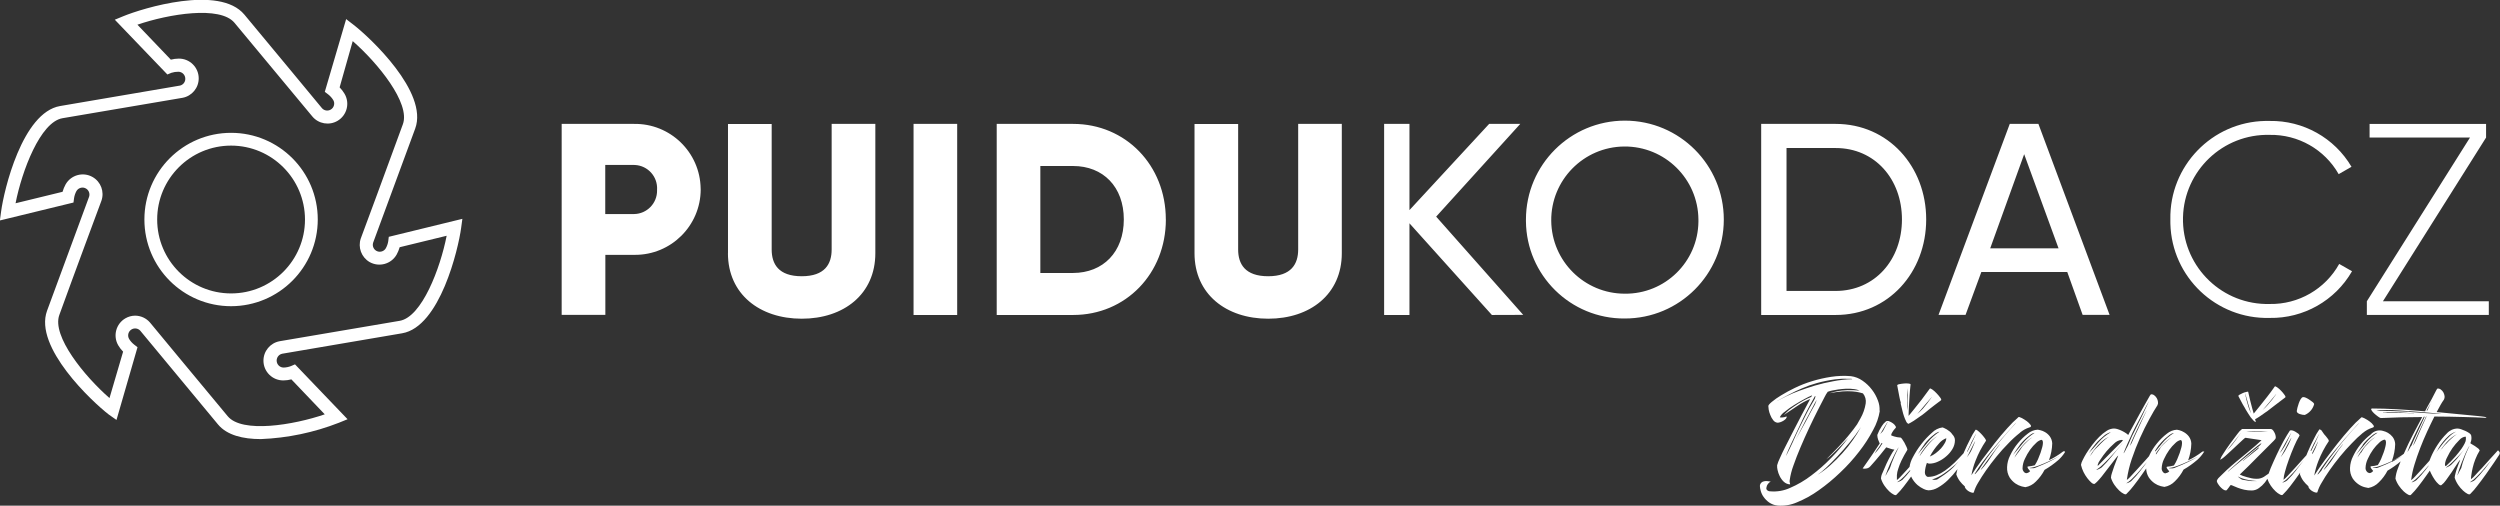
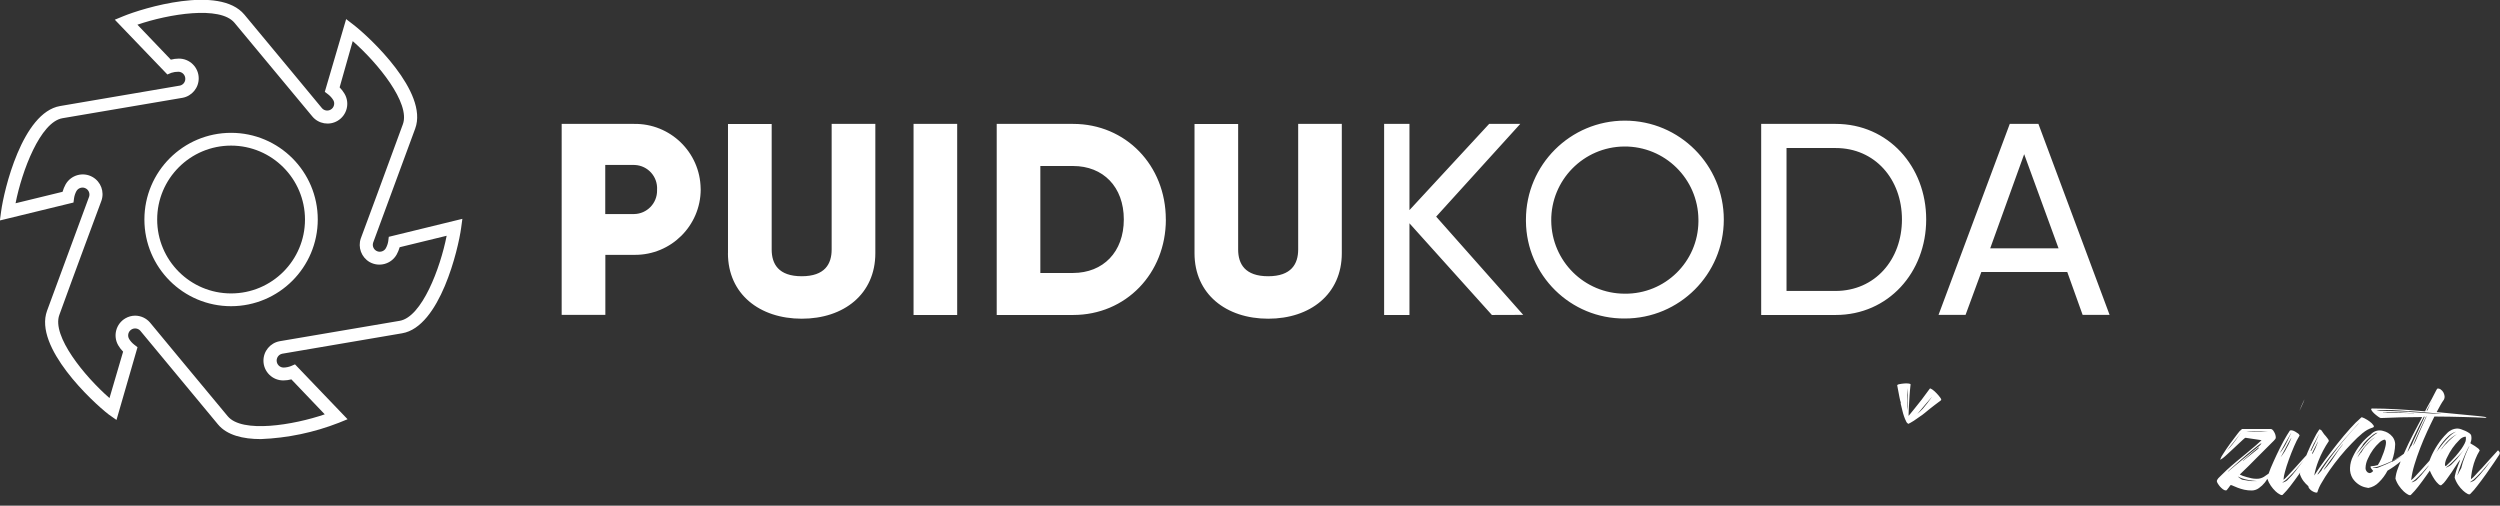
<svg xmlns="http://www.w3.org/2000/svg" version="1.1" id="Vrstva_1" x="0px" y="0px" viewBox="0 0 475.59 96.2" style="enable-background:new 0 0 475.59 96.2;" xml:space="preserve">
  <rect x="0" y="0" width="475.59" height="96.2" fill="#333333" stroke="none" />
  <style type="text/css"> .st0{fill:#FFFFFF;} </style>
  <path class="st0" d="M391.61,47.24l-6.54-17.91l-6.46,17.91H391.61z M393.27,51.75h-16.35l-3,8.15h-5.14l13.55-36.33h5.45 l13.54,36.33h-5.13L393.27,51.75z M361.82,41.75c0-7.67-5.14-13.59-12.61-13.59h-9.35v27.19h9.35c7.47-0.02,12.61-5.93,12.61-13.62 V41.75z M366.43,41.75c0,10.07-7.21,18.17-17.22,18.17h-14.17V23.57h14.17c10.01,0,17.22,8.1,17.22,18.16V41.75z M323.1,41.75 c-0.066-7.732-6.388-13.946-14.119-13.879c-7.732,0.066-13.946,6.388-13.88,14.119c0.066,7.685,6.314,13.88,13.999,13.88 c7.654,0.079,13.923-6.062,14.002-13.716c0.001-0.141,0.001-0.282-0.002-0.424V41.75z M290.29,41.75 c0.011-10.394,8.446-18.811,18.84-18.8c10.394,0.011,18.811,8.446,18.8,18.84c-0.011,10.394-8.446,18.811-18.84,18.8 c-0.003,0-0.007,0-0.01,0c-10.305,0.072-18.718-8.223-18.791-18.528c-0.001-0.111-0.001-0.221,0.001-0.332V41.75z M283.81,59.92 l-15.68-17.44v17.44h-4.82V23.57h4.82v16.4l15.16-16.4h5.92l-16,17.64l16.56,18.69L283.81,59.92z M227.24,48.19v-24.6h8.3v23.87 c0,2.75,1.3,5.09,5.71,5.09s5.71-2.34,5.71-5.09V23.57h8.3v24.6c0,7.79-6,12.46-14,12.46s-14.02-4.67-14.02-12.46L227.24,48.19z M213.79,41.75c0-6.22-3.94-10.17-9.65-10.17h-6.23v20.35h6.23c5.71-0.02,9.65-3.97,9.65-10.2L213.79,41.75z M221.79,41.75 c0,10.28-7.62,18.17-17.64,18.17h-14.54V23.57h14.53c10.02,0,17.64,7.89,17.64,18.16L221.79,41.75z M182.09,59.92h-8.3V23.57h8.3 V59.92z M138.49,48.19v-24.6h8.31v23.87c0,2.75,1.29,5.09,5.71,5.09s5.7-2.34,5.7-5.09V23.57h8.31v24.6c0,7.79-6,12.46-14,12.46 s-14.04-4.67-14.04-12.46L138.49,48.19z M125,36.05c0.127-2.449-1.755-4.537-4.204-4.664c-0.069-0.004-0.137-0.006-0.206-0.006 h-5.45v9.34h5.47c2.452-0.029,4.416-2.041,4.387-4.493c-0.001-0.066-0.003-0.132-0.007-0.197L125,36.05z M133.3,36.05 c-0.027,6.892-5.636,12.458-12.528,12.432c-0.054,0-0.108-0.001-0.162-0.002h-5.45V59.9h-8.31V23.57h13.76 c6.892-0.11,12.568,5.387,12.678,12.278c0.001,0.061,0.001,0.121,0.002,0.182L133.3,36.05z" />
  <path class="st0" d="M43.96,27.7c-7.765,0-14.06,6.295-14.06,14.06c0,7.765,6.295,14.06,14.06,14.06s14.06-6.295,14.06-14.06l0,0 C58.009,33.999,51.721,27.711,43.96,27.7z M43.96,58.25c-9.107,0-16.49-7.383-16.49-16.49c0-9.107,7.383-16.49,16.49-16.49 s16.49,7.383,16.49,16.49l0,0C60.439,50.863,53.063,58.239,43.96,58.25z M25.68,60.05c1.094-0.003,2.135,0.472,2.85,1.3 c0,0,9.87,11.93,14.79,17.83c2.73,3.29,12.49,1.69,18.46-0.36l-6.35-6.65c-0.493,0.128-1,0.195-1.51,0.2 c-2.076,0.023-3.779-1.641-3.802-3.718c-0.021-1.835,1.286-3.417,3.092-3.742c0,0,15.26-2.58,22.83-3.88 c4.22-0.73,7.72-10,8.93-16.18l-8.94,2.18c-0.138,0.491-0.333,0.964-0.58,1.41c-1.034,1.803-3.33,2.433-5.14,1.41 c-1.56-0.909-2.259-2.794-1.67-4.5c0,0,5.39-14.5,8-21.71c1.48-4-4.78-11.67-9.54-15.82l-2.49,8.8 c0.356,0.366,0.668,0.772,0.93,1.21c1.059,1.786,0.47,4.093-1.316,5.152c-1.581,0.938-3.609,0.594-4.794-0.812 c0,0-9.91-11.92-14.82-17.83c-2.73-3.29-12.5-1.69-18.47,0.36l6.36,6.65c0.493-0.128,1-0.196,1.51-0.2 c2.077-0.017,3.774,1.652,3.792,3.728c0.015,1.831-1.29,3.406-3.092,3.732c0,0-15.26,2.58-22.83,3.88c-4.21,0.73-7.71,10-8.92,16.18 l8.94-2.18c0.138-0.491,0.333-0.964,0.58-1.41c1.028-1.804,3.324-2.433,5.128-1.405c1.583,0.902,2.291,2.809,1.682,4.525 c0,0-5.4,14.51-8,21.71c-1.48,4,4.78,11.67,9.54,15.82l2.59-8.83c-0.359-0.363-0.672-0.769-0.93-1.21 c-1.039-1.798-0.424-4.098,1.374-5.137c0.002-0.001,0.004-0.002,0.006-0.003C24.42,60.23,25.044,60.058,25.68,60.05L25.68,60.05z M49.61,83.53c-3.36,0-6.42-0.72-8.14-2.79c-4.92-5.91-14.78-17.82-14.78-17.82c-0.418-0.468-1.108-0.577-1.65-0.26 c-0.635,0.369-0.85,1.183-0.481,1.818c0,0.001,0.001,0.001,0.001,0.002c0.248,0.406,0.566,0.765,0.94,1.06l0.66,0.51l-4,13.84 l-1.48-1.04C17.55,76.44,6.41,66.03,8.95,59.12c2.65-7.21,8-21.7,8-21.7c0.193-0.596-0.057-1.246-0.6-1.56 c-0.303-0.175-0.663-0.222-1-0.13c-0.342,0.091-0.633,0.314-0.81,0.62c-0.227,0.417-0.38,0.87-0.45,1.34l-0.11,0.84l-14,3.41 l0.24-1.77c0.52-3.91,4-18.77,11.22-20c7.57-1.31,22.81-3.89,22.81-3.89c0.597-0.145,1.013-0.686,1-1.3 c0-0.731-0.589-1.324-1.32-1.33c-0.448-0.004-0.894,0.063-1.32,0.2l-0.77,0.32l-10-10.42l1.65-0.68c3.65-1.5,18.25-6,23-0.29 c4.92,5.9,14.77,17.81,14.77,17.81c0.418,0.468,1.108,0.577,1.65,0.26c0.308-0.174,0.532-0.467,0.62-0.81 c0.095-0.337,0.048-0.698-0.13-1c-0.25-0.405-0.568-0.764-0.94-1.06l-0.67-0.51l4.06-13.84l1.41,1.09 c3.12,2.41,14.27,12.82,11.73,19.73c-2.66,7.21-8,21.7-8,21.7c-0.23,0.692,0.144,1.439,0.836,1.669 c0.247,0.082,0.513,0.089,0.764,0.021c0.343-0.088,0.636-0.312,0.81-0.62c0.231-0.416,0.386-0.87,0.46-1.34l0.1-0.83l14-3.42 l-0.24,1.77c-0.53,3.91-4,18.77-11.22,20c-7.58,1.31-22.82,3.89-22.82,3.89c-0.718,0.155-1.174,0.863-1.019,1.581 c0.132,0.612,0.673,1.049,1.299,1.049c0.476-0.013,0.946-0.107,1.39-0.28l0.77-0.33l10,10.44l-1.65,0.67 C59.725,82.28,54.702,83.331,49.61,83.53z" />
-   <path class="st0" d="M473.46,57.31v2.6h-23.2v-2.6l19.62-31.14h-19.1v-2.59h22.16v2.59l-19.62,31.14L473.46,57.31z M412.88,41.74 c-0.18-10.166,7.915-18.553,18.081-18.733c0.27-0.005,0.54-0.004,0.809,0.003c6.382-0.11,12.329,3.221,15.57,8.72l-2.44,1.4 c-2.679-4.706-7.716-7.571-13.13-7.47c-8.883-0.221-16.264,6.801-16.486,15.684c-0.221,8.883,6.801,16.264,15.684,16.486 c0.267,0.007,0.534,0.007,0.802,0c5.479,0.1,10.567-2.831,13.23-7.62l2.44,1.39c-3.217,5.592-9.22,8.993-15.67,8.88 c-10.164,0.267-18.62-7.757-18.887-17.921C412.876,42.286,412.875,42.013,412.88,41.74L412.88,41.74z" />
-   <path class="st0" d="M352.47,83.72c-0.609,0.881-1.277,1.72-2,2.51c-0.724,0.805-1.491,1.57-2.3,2.29 c-0.746,0.669-1.549,1.272-2.4,1.8c0.561-0.401,1.093-0.842,1.59-1.32c0.667-0.62,1.387-1.34,2.16-2.16s1.553-1.71,2.34-2.67 c0.769-0.93,1.487-1.901,2.15-2.91C353.552,82.113,353.037,82.935,352.47,83.72z M341.16,83.88c-0.47,1-0.93,2-1.4,2.88 c0,0.08,0-0.1,0.18-0.53s0.41-1,0.73-1.66s0.69-1.47,1.11-2.36s0.83-1.76,1.25-2.63c0.42-0.87,0.84-1.67,1.24-2.42 c0.4-0.75,0.74-1.35,1-1.81c0.07,0,0.11,0,0.09,0.09c-0.017,0.12-0.047,0.237-0.09,0.35c-0.064,0.161-0.145,0.315-0.24,0.46 l-0.27,0.45c-0.363,0.583-0.697,1.184-1,1.8c-0.39,0.76-0.81,1.6-1.26,2.51s-0.89,1.84-1.34,2.84V83.88z M345.49,76.39 c-0.067,0.197-0.144,0.391-0.23,0.58c-0.18,0.31-0.43,0.77-0.76,1.37s-0.67,1.26-1.06,2c-0.39,0.74-0.78,1.4-1.18,2.13l-0.72,1.28 c0.14-0.28,0.31-0.61,0.53-1l0.89-1.74c0.32-0.65,0.65-1.28,1-1.9c0.35-0.62,0.65-1.2,0.93-1.74c0.28-0.54,0.52-1,0.7-1.28 C345.61,75.99,345.61,76.11,345.49,76.39L345.49,76.39z M348.68,72.54c-1.154,0.209-2.295,0.479-3.42,0.81c-1.09,0.33-2.09,0.67-3,1 c-0.91,0.33-1.72,0.69-2.36,1c-0.64,0.31-1.13,0.56-1.47,0.74c-0.34,0.18-0.46,0.24-0.39,0.19l2.32-1.24 c0.78-0.413,1.6-0.803,2.46-1.17c0.915-0.401,1.857-0.735,2.82-1c1.126-0.311,2.272-0.544,3.43-0.7c0.41-0.05,0.82-0.09,1.22-0.11 c0.36-0.024,0.72-0.024,1.08,0c0.32,0,0.57,0,0.75,0s0.26,0.06,0.24,0.08C351.124,72.161,349.892,72.295,348.68,72.54L348.68,72.54z M357.56,78.13c0.038-0.658-0.068-1.317-0.31-1.93c-0.271-0.745-0.655-1.443-1.14-2.07c-0.499-0.658-1.1-1.232-1.78-1.7 c-0.66-0.471-1.426-0.77-2.23-0.87c-1.257-0.107-2.523-0.063-3.77,0.13c-1.229,0.187-2.442,0.464-3.63,0.83 c-1.122,0.339-2.216,0.767-3.27,1.28c-0.901,0.431-1.779,0.908-2.63,1.43c-0.617,0.368-1.206,0.782-1.76,1.24 c-0.43,0.36-0.64,0.62-0.64,0.77c0.008,0.235,0.032,0.468,0.07,0.7c0.065,0.343,0.165,0.678,0.3,1c0.134,0.36,0.323,0.698,0.56,1 c0.208,0.288,0.536,0.465,0.89,0.48c0.143-0.014,0.284-0.044,0.42-0.09c0.209-0.069,0.41-0.16,0.6-0.27 c0.179-0.109,0.344-0.24,0.49-0.39c0.118-0.118,0.174-0.285,0.15-0.45c-0.27,0.115-0.557,0.183-0.85,0.2c-0.34,0-0.48,0-0.43-0.08 c0.214-0.405,0.527-0.749,0.91-1c0.576-0.475,1.184-0.909,1.82-1.3c0.68-0.43,1.35-0.81,2-1.16c0.453-0.254,0.92-0.481,1.4-0.68 l-0.17,0.31c-0.536,0.222-1.06,0.472-1.57,0.75c-0.622,0.34-1.223,0.718-1.8,1.13c-0.53,0.37-1,0.69-1.28,1 c-0.28,0.31-0.5,0.45-0.52,0.53l2.4-1.61c0.56-0.37,1-0.66,1.39-0.85s0.66-0.34,0.91-0.44l0.28-0.12l-0.36,0.66 c-0.37,0.67-0.8,1.47-1.28,2.4c-0.48,0.93-1,1.91-1.53,2.95l-1.5,2.94c-0.47,0.92-0.85,1.71-1.14,2.38 c-0.203,0.411-0.367,0.839-0.49,1.28c-0.016,0.299,0.011,0.599,0.08,0.89c0.084,0.41,0.222,0.806,0.41,1.18 c0.191,0.397,0.451,0.756,0.77,1.06c0.331,0.314,0.765,0.495,1.22,0.51c0-0.11-0.05-0.22-0.08-0.35c-0.037-0.165-0.037-0.335,0-0.5 c0.136-0.925,0.367-1.833,0.69-2.71c0.39-1.11,0.84-2.28,1.36-3.5c0.52-1.22,1.07-2.47,1.66-3.72c0.59-1.25,1.14-2.38,1.65-3.38 c0.51-1,0.93-1.83,1.27-2.46c0.17-0.35,0.371-0.685,0.6-1c0.261-0.095,0.528-0.172,0.8-0.23c0.34-0.07,0.74-0.15,1.19-0.21 s0.95-0.11,1.48-0.14c0.535-0.023,1.07,0.004,1.6,0.08c0.349,0.035,0.689,0.137,1,0.3c-0.4-0.05-0.8-0.09-1.18-0.1 c-0.744-0.03-1.489-0.006-2.23,0.07c-0.533,0.061-1.06,0.158-1.58,0.29l-0.74,0.22c0.825-0.168,1.66-0.285,2.5-0.35 c0.619-0.044,1.241-0.044,1.86,0c0.468,0.032,0.933,0.102,1.39,0.21l0.61,0.17l0,0c0.439,0.536,0.629,1.235,0.52,1.92 c-0.158,1-0.497,1.962-1,2.84c-0.19,0.37-0.41,0.75-0.64,1.13c-0.4,0.59-0.94,1.29-1.64,2.14c-1,1.24-2.42,2.73-4.2,4.49 c0.354-0.251,0.688-0.528,1-0.83c0.57-0.53,1.21-1.17,1.93-1.92c0.42-0.42,0.83-0.87,1.25-1.33c-0.993,1.342-2.075,2.615-3.24,3.81 c-1.184,1.228-2.464,2.358-3.83,3.38c-1.233,0.94-2.576,1.726-4,2.34c-1.181,0.545-2.484,0.772-3.78,0.66 c-0.236,0.009-0.464-0.082-0.63-0.25c-0.117-0.131-0.155-0.314-0.1-0.48c0.03-0.24,0.123-0.468,0.27-0.66 c0.142-0.195,0.327-0.356,0.54-0.47c-0.178-0.039-0.358-0.062-0.54-0.07c-0.337-0.057-0.684-0.019-1,0.11 c-0.301,0.147-0.5,0.445-0.52,0.78c0.017,0.318,0.071,0.634,0.16,0.94c0.112,0.425,0.302,0.825,0.56,1.18 c0.291,0.408,0.65,0.763,1.06,1.05c0.474,0.321,1.02,0.52,1.59,0.58c1.262,0.104,2.531-0.109,3.69-0.62 c1.458-0.595,2.841-1.36,4.12-2.28c1.451-1.024,2.821-2.158,4.1-3.39c1.31-1.236,2.52-2.574,3.62-4 c1.005-1.284,1.892-2.656,2.65-4.1c0.635-1.136,1.065-2.375,1.27-3.66H357.56z" />
-   <path class="st0" d="M378.73,86.95c-0.389,0.622-0.82,1.217-1.29,1.78l-0.14,0.15c-0.064,0.085-0.134,0.165-0.21,0.24l-0.19,0.19 c-0.06,0.05-0.08,0.07-0.08,0l1-1.39c0.41-0.57,0.81-1.11,1.21-1.63l1-1.31c0.28-0.36,0.43-0.52,0.43-0.47 C379.842,85.293,379.265,86.108,378.73,86.95z M357.73,84.95c-0.333,0.491-0.712,0.949-1.13,1.37c0.205-0.371,0.439-0.725,0.7-1.06 c0.241-0.319,0.461-0.653,0.66-1l0.15,0.12c-0.165,0.188-0.306,0.397-0.42,0.62L357.73,84.95z M359.12,80.25 c-0.29,0.54-0.49,0.93-0.6,1.16l-0.27,0.52c-0.049,0.096-0.117,0.181-0.2,0.25c-0.115,0.109-0.222,0.226-0.32,0.35 c0,0,0-0.1,0.21-0.39l0.54-0.91c0.19-0.32,0.36-0.59,0.5-0.81s0.15-0.23,0.1-0.12L359.12,80.25z M359.81,88.25 c-0.2,0.59-0.33,0.94-0.38,1c-0.05,0.06-0.13,0.19-0.22,0.35l-0.25,0.44c-0.07,0.15-0.14,0.26-0.19,0.35s-0.08,0.11-0.08,0.06 c0.26-0.75,0.54-1.47,0.85-2.17s0.6-1.29,0.85-1.8s0.47-0.87,0.62-1.12c0.15-0.25,0.21-0.31,0.16-0.21 c-0.521,1.028-0.988,2.083-1.4,3.16L359.81,88.25z M366.61,84.85c-0.3,0.36-0.58,0.72-0.84,1.09s-0.35,0.49-0.49,0.7l-0.11,0.11 c0.166-0.351,0.363-0.685,0.59-1c0.27-0.38,0.56-0.76,0.87-1.12c0.309-0.357,0.643-0.691,1-1c0.291-0.246,0.602-0.466,0.93-0.66 c-0.359,0.241-0.694,0.515-1,0.82C367.224,84.126,366.907,84.48,366.61,84.85z M370.26,83.34c-0.015,0.336-0.115,0.663-0.29,0.95 c-0.199,0.358-0.438,0.694-0.71,1c-0.307,0.331-0.641,0.636-1,0.91c-0.348,0.269-0.731,0.488-1.14,0.65 c0.461-0.879,1.033-1.695,1.7-2.43c0.379-0.485,0.884-0.855,1.46-1.07L370.26,83.34z M366.12,84.45 c0.503-0.65,1.087-1.231,1.74-1.73c0.098-0.089,0.202-0.173,0.31-0.25c0.115-0.083,0.24-0.153,0.37-0.21l0.31-0.12 c0.09,0,0.12,0,0.1,0c-0.846,0.543-1.599,1.218-2.23,2l-1.87,2.26c0.396-0.668,0.827-1.316,1.29-1.94L366.12,84.45z M361.84,91.31 c-0.153,0.129-0.33,0.227-0.52,0.29c-0.27,0.12-0.39,0.15-0.37,0.1c0.477-0.303,0.914-0.666,1.3-1.08c0.39-0.4,0.76-0.81,1.13-1.22 v0.18c-0.467,0.613-0.975,1.194-1.52,1.74L361.84,91.31z M374.98,84.23c0.26-0.507,0.5-0.957,0.72-1.35 c0.22-0.39,0.3-0.53,0.25-0.43c-0.62,1.37-1.08,2.34-1.38,2.92c-0.12,0.25-0.22,0.44-0.3,0.59l0,0l-0.05-0.07 c0.03-0.058,0.057-0.118,0.08-0.18c0.21-0.47,0.44-0.95,0.7-1.47L374.98,84.23z M370.49,89.85c-0.34,0.27-0.67,0.51-1,0.72 l-0.93,0.62c-0.074,0.03-0.151,0.054-0.23,0.07c-0.205,0.039-0.415,0.039-0.62,0c-0.08,0-0.12,0-0.12-0.05 c0.763-0.255,1.487-0.615,2.15-1.07c0.592-0.399,1.16-0.833,1.7-1.3c0.39-0.307,0.757-0.641,1.1-1l0.07-0.07 c-0.37,0.42-0.72,0.8-1,1.11C371.258,89.227,370.883,89.551,370.49,89.85z M374.44,86.62l-0.28,0.4l0.22-0.42 c0.18-0.35,0.38-0.73,0.58-1.16l0.56-1.12c0.17-0.32,0.24-0.43,0.22-0.33c-0.21,0.52-0.38,0.94-0.53,1.28 c-0.113,0.28-0.247,0.55-0.4,0.81c-0.112,0.194-0.235,0.381-0.37,0.56V86.62z M376.39,89.45c-0.1,0.13-0.21,0.25-0.32,0.38 l-0.29,0.31c-0.08,0.08-0.12,0.09-0.12,0c0.451-0.752,0.941-1.48,1.47-2.18c0.57-0.77,1.15-1.51,1.76-2.25 c0.61-0.74,1.2-1.44,1.78-2.11c0.58-0.67,1.09-1.24,1.53-1.72l1-1.12c0.26-0.27,0.38-0.38,0.35-0.33 c-1.573,1.7-2.933,3.28-4.08,4.74c-1.147,1.46-2.1,2.79-2.86,3.99c0,0.07-0.11,0.18-0.22,0.31V89.45z M384.27,82.31 c0.526-0.452,1.138-0.792,1.8-1c0.3-0.07,0.38-0.23,0.23-0.46c-0.203-0.274-0.446-0.517-0.72-0.72c-0.315-0.234-0.65-0.442-1-0.62 c-0.34-0.16-0.53-0.22-0.58-0.17c-0.758,0.654-1.469,1.359-2.13,2.11c-0.8,0.89-1.62,1.85-2.44,2.9s-1.62,2.1-2.4,3.15 c-0.78,1.05-1.43,2-2,2.9c0.173-0.944,0.437-1.868,0.79-2.76c0.519-1.342,1.19-2.62,2-3.81l0,0l0,0 c-0.049-0.202-0.149-0.388-0.29-0.54c-0.196-0.267-0.41-0.521-0.64-0.76c-0.208-0.223-0.432-0.43-0.67-0.62 c-0.22-0.16-0.36-0.21-0.41-0.13c-0.383,0.55-0.717,1.132-1,1.74c-0.42,0.8-0.81,1.64-1.19,2.51l-0.06,0.17 c-0.61,0.67-1.18,1.28-1.71,1.79c-0.579,0.564-1.201,1.083-1.86,1.55c-0.511,0.359-1.061,0.657-1.64,0.89 c-0.509,0.19-1.047,0.288-1.59,0.29c-0.163-0.021-0.307-0.117-0.39-0.26c-0.133-0.183-0.2-0.405-0.19-0.63 c0.041-0.609,0.173-1.209,0.39-1.78c0.148,0.099,0.322,0.151,0.5,0.15c0.547-0.011,1.085-0.137,1.58-0.37 c0.571-0.252,1.1-0.589,1.57-1c0.475-0.396,0.881-0.87,1.2-1.4c0.313-0.505,0.479-1.086,0.48-1.68c0.002-0.222-0.05-0.442-0.15-0.64 c-0.092-0.177-0.21-0.338-0.35-0.48c-0.127-0.207-0.29-0.39-0.48-0.54c-0.184-0.15-0.377-0.287-0.58-0.41 c-0.2-0.11-0.37-0.2-0.53-0.27c-0.087-0.041-0.177-0.074-0.27-0.1c-0.759,0.101-1.463,0.453-2,1c-0.755,0.659-1.442,1.393-2.05,2.19 c-0.61,0.787-1.149,1.627-1.61,2.51c-0.312,0.562-0.522,1.175-0.62,1.81l-0.27,0.3l-1.37,1.49c-0.225,0.266-0.48,0.504-0.76,0.71 c0,0,0,0,0-0.07c0-0.26,0-0.55,0-0.87c0.029-0.396,0.109-0.786,0.24-1.16c0.168-0.536,0.372-1.061,0.61-1.57 c0.346-0.716,0.73-1.414,1.15-2.09l0,0l0,0c-0.028-0.195-0.089-0.385-0.18-0.56c-0.117-0.278-0.251-0.548-0.4-0.81 c-0.16-0.27-0.31-0.5-0.45-0.7s-0.25-0.27-0.33-0.25c-0.393-0.026-0.782-0.097-1.16-0.21c-0.39-0.12-0.58-0.2-0.58-0.25 c0.037-0.201,0.116-0.391,0.23-0.56c0.152-0.26,0.333-0.501,0.54-0.72c0.16-0.1,0.18-0.24,0.08-0.42 c-0.123-0.207-0.286-0.387-0.48-0.53c-0.221-0.164-0.464-0.299-0.72-0.4c-0.196-0.092-0.424-0.092-0.62,0 c-0.314,0.247-0.582,0.549-0.79,0.89c-0.356,0.531-0.648,1.101-0.87,1.7c0.003,0.296,0.053,0.59,0.15,0.87 c0.09,0.255,0.193,0.506,0.31,0.75c-0.28,0.44-0.73,1.1-1.33,2s-1.24,1.78-1.92,2.76c0.243,0.06,0.497,0.06,0.74,0 c0.27-0.044,0.516-0.178,0.7-0.38c0.15-0.16,0.48-0.53,1-1.13c0.52-0.6,1.2-1.43,2.05-2.51c0.311,0.12,0.628,0.223,0.95,0.31 c0.195,0.06,0.396,0.101,0.6,0.12c-0.238,0.317-0.452,0.651-0.64,1c-0.3,0.53-0.59,1.1-0.87,1.7c-0.28,0.6-0.53,1.18-0.75,1.73 c-0.173,0.335-0.272,0.703-0.29,1.08c0.152,0.488,0.378,0.95,0.67,1.37c0.265,0.388,0.57,0.746,0.91,1.07 c0.254,0.241,0.54,0.447,0.85,0.61c0.26,0.13,0.44,0.15,0.54,0c0.482-0.474,0.93-0.982,1.34-1.52c0.48-0.61,0.95-1.26,1.43-1.92 c0.05,0.11,0.1,0.22,0.16,0.33c0.278,0.49,0.636,0.929,1.06,1.3c0.358,0.301,0.755,0.554,1.18,0.75 c0.278,0.139,0.58,0.223,0.89,0.25c0.635-0.016,1.254-0.196,1.8-0.52c0.691-0.395,1.329-0.875,1.9-1.43 c0.662-0.646,1.274-1.341,1.83-2.08c-0.107,0.326-0.184,0.66-0.23,1c0.158,0.463,0.388,0.898,0.68,1.29 c0.279,0.367,0.598,0.702,0.95,1c0.004,0.023,0.004,0.047,0,0.07c-0.004,0.026-0.004,0.053,0,0.08c0.086,0.191,0.212,0.362,0.37,0.5 c0.158,0.153,0.34,0.278,0.54,0.37c0.166,0.081,0.34,0.141,0.52,0.18c0.16,0,0.25,0,0.27-0.08c0.184-0.625,0.45-1.224,0.79-1.78 c0.43-0.75,0.95-1.55,1.55-2.42s1.28-1.74,2-2.63c0.72-0.89,1.47-1.71,2.21-2.46c0.69-0.736,1.436-1.417,2.23-2.04V82.31z" />
-   <path class="st0" d="M438.45,78.94c0.862-0.365,1.512-1.1,1.77-2c0.05-0.12-0.1-0.32-0.2-0.39c-0.1-0.07-1.35-1.12-1.93-1 c-0.58,0.12-1.1,2.09-1.16,2.63S437.96,78.94,438.45,78.94z M418.03,86.94c-0.34,0.18-0.64,0.34-0.89,0.49s-0.54,0.29-0.85,0.44 s-0.68,0.32-1.09,0.5c-0.41,0.18-0.94,0.4-1.58,0.66c-0.079,0.036-0.164,0.057-0.25,0.06h-0.35h-0.29c-0.08,0-0.11,0-0.08-0.06 c0.56-0.067,1.108-0.208,1.63-0.42c0.69-0.26,1.35-0.54,2-0.84c0.65-0.3,1.14-0.54,1.53-0.73c0.39-0.19,0.45-0.26,0.22-0.13 L418.03,86.94z M410.72,84.68c0.503-0.646,1.088-1.224,1.74-1.72c0.094-0.095,0.198-0.179,0.31-0.25 c0.115-0.082,0.235-0.155,0.36-0.22c0.1-0.045,0.204-0.082,0.31-0.11c0.09,0,0.13,0,0.1,0c-0.844,0.522-1.594,1.181-2.22,1.95 c-0.46,0.54-0.87,1.05-1.29,1.56l-0.08-0.1c0.26-0.43,0.52-0.8,0.77-1.14V84.68z M406.85,81.39c-0.49,1-0.88,1.85-1.16,2.5 c-0.046,0.08-0.086,0.164-0.12,0.25c0,0.11-0.11,0.22-0.17,0.33l-0.16,0.25c-0.04,0.06-0.06,0.08-0.06,0.06 c0.18-0.49,0.45-1.13,0.82-1.92s0.72-1.54,1.08-2.26s0.67-1.34,0.93-1.84c0.26-0.5,0.37-0.71,0.35-0.64 c-0.52,1.13-1.02,2.22-1.51,3.24V81.39z M397.29,86.32c0.23-0.36,0.46-0.69,0.68-1c0.22-0.31,0.44-0.59,0.68-0.87 c0.24-0.298,0.504-0.576,0.79-0.83c0.29-0.28,0.64-0.57,1-0.88l0.31-0.19c0.119-0.071,0.243-0.135,0.37-0.19l0.31-0.12 c0.09,0,0.12,0,0.1,0c-0.863,0.495-1.637,1.13-2.29,1.88c-0.63,0.73-1.33,1.5-1.95,2.17V86.32z M398.22,85.92 c-0.26,0.35-0.48,0.65-0.66,0.91c0.198-0.391,0.432-0.763,0.7-1.11c0.28-0.37,0.59-0.73,0.91-1.08c0.31-0.334,0.645-0.645,1-0.93 c0.304-0.246,0.64-0.447,1-0.6c-0.364,0.21-0.7,0.466-1,0.76c-0.35,0.32-0.69,0.66-1,1c-0.333,0.31-0.65,0.637-0.95,0.98V85.92z M401.64,86.92c-0.567,0.705-1.178,1.373-1.83,2c-0.078,0.069-0.165,0.127-0.26,0.17l-0.34,0.17c-0.12,0.06-0.22,0.09-0.29,0.12 s-0.12,0-0.12,0c0.535-0.35,1.028-0.759,1.47-1.22c0.59-0.58,1.16-1.16,1.68-1.74c0.52-0.58,1-1.09,1.34-1.53 c0.34-0.44,0.51-0.62,0.46-0.54L401.64,86.92z M403.64,84.02l-0.71,0.7c-0.35,0.33-0.83,0.81-1.43,1.43l-2.38,2.44 c-0.05,0-0.08,0-0.08-0.12c0.101-0.362,0.271-0.702,0.5-1c0.368-0.566,0.769-1.111,1.2-1.63c0.452-0.533,0.943-1.031,1.47-1.49 c0.364-0.37,0.844-0.603,1.36-0.66h0.15c0.08,0,0.12,0.06,0.12,0.08s-0.04,0.08-0.17,0.2L403.64,84.02z M404.32,85.72l-0.23,0.39 c-0.06,0.11-0.1,0.13-0.1,0.08c0.18-0.49,0.43-1.09,0.74-1.8s0.65-1.44,1-2.18c0.35-0.74,0.76-1.49,1.14-2.21s0.73-1.37,1-1.93 c0.27-0.56,0.53-1,0.7-1.32c0.17-0.32,0.24-0.43,0.21-0.35c-0.8,1.76-1.58,3.36-2.32,4.82c-0.627,1.188-1.195,2.406-1.7,3.65 l-0.22,0.39L404.32,85.72z M407.2,89.53c-0.544,0.709-1.139,1.377-1.78,2c-0.156,0.125-0.332,0.223-0.52,0.29 c-0.27,0.11-0.39,0.15-0.36,0.09c0.479-0.298,0.913-0.661,1.29-1.08c0.5-0.51,1-1,1.45-1.57s0.84-1,1.14-1.35l0,0 c-0.34,0.48-0.74,1.01-1.19,1.57L407.2,89.53z M410.34,86.19c-0.08,0.1-0.14,0.19-0.21,0.29l0,0c0.021-0.068,0.021-0.142,0-0.21 c0.047-0.087,0.101-0.171,0.16-0.25c0.27-0.392,0.56-0.769,0.87-1.13c0.303-0.362,0.638-0.697,1-1 c0.281-0.254,0.589-0.476,0.92-0.66c-0.359,0.237-0.694,0.508-1,0.81c-0.351,0.316-0.684,0.649-1,1c-0.18,0.38-0.47,0.74-0.71,1.1 L410.34,86.19z M411.96,90.06c-0.203-0.013-0.388-0.12-0.5-0.29c-0.149-0.18-0.23-0.406-0.23-0.64c0.015-0.625,0.165-1.239,0.44-1.8 c0.278-0.61,0.613-1.193,1-1.74c0.342-0.484,0.738-0.927,1.18-1.32c0.262-0.267,0.59-0.46,0.95-0.56c0.2,0,0.3,0.2,0.3,0.58 c-0.008,0.263-0.044,0.525-0.11,0.78c-0.08,0.33-0.19,0.7-0.33,1.1c-0.14,0.4-0.3,0.81-0.48,1.22c-0.177,0.402-0.384,0.79-0.62,1.16 c-0.418,0.118-0.847,0.195-1.28,0.23c-0.06-0.006-0.114,0.039-0.12,0.099c-0.001,0.007-0.001,0.014,0,0.021 c0.026,0.121,0.081,0.234,0.16,0.33c0.1,0.14,0.22,0.29,0.35,0.44c-0.179,0.191-0.42,0.311-0.68,0.34L411.96,90.06z M419.22,85.92 c-0.079-0.051-0.181-0.051-0.26,0c-0.433,0.334-0.884,0.644-1.35,0.93c-0.436,0.268-0.887,0.512-1.35,0.73 c0.38-1.029,0.587-2.114,0.61-3.21c-0.02-0.488-0.187-0.959-0.48-1.35c-0.243-0.315-0.546-0.58-0.89-0.78 c-0.276-0.173-0.576-0.304-0.89-0.39c-0.157-0.046-0.318-0.08-0.48-0.1c-0.698,0.039-1.364,0.302-1.9,0.75 c-0.7,0.537-1.334,1.155-1.89,1.84c-0.589,0.706-1.083,1.486-1.47,2.32c0,0,0,0.1-0.07,0.15l-0.45,0.51l-1.61,1.78l-1.37,1.49 c-0.225,0.266-0.48,0.504-0.76,0.71c0,0,0,0,0-0.07c0.187-1.329,0.499-2.639,0.93-3.91c0.47-1.39,1-2.74,1.57-4s1.17-2.5,1.78-3.6 s1.11-2,1.53-2.61c0.107-0.195,0.146-0.42,0.11-0.64c-0.026-0.253-0.104-0.499-0.23-0.72c-0.125-0.22-0.296-0.411-0.5-0.56 c-0.177-0.134-0.399-0.195-0.62-0.17c-0.147,0.17-0.271,0.358-0.37,0.56c-0.22,0.37-0.48,0.84-0.79,1.39l-1,1.8 c-0.36,0.65-0.69,1.26-1,1.84s-0.58,1.07-0.8,1.47c-0.22,0.4-0.34,0.63-0.36,0.68c-0.114-0.127-0.246-0.238-0.39-0.33 c-0.236-0.161-0.484-0.304-0.74-0.43c-0.273-0.14-0.558-0.257-0.85-0.35c-0.235-0.08-0.481-0.124-0.73-0.13 c-0.492,0.018-0.969,0.17-1.38,0.44c-0.508,0.331-0.98,0.713-1.41,1.14c-0.474,0.482-0.918,0.993-1.33,1.53 c-0.427,0.56-0.797,1.09-1.11,1.59c-0.273,0.444-0.524,0.901-0.75,1.37c-0.145,0.265-0.243,0.552-0.29,0.85 c0.106,0.471,0.267,0.927,0.48,1.36c0.203,0.409,0.444,0.797,0.72,1.16c0.221,0.289,0.465,0.56,0.73,0.81 c0.145,0.16,0.338,0.269,0.55,0.31c0.1,0,0.29-0.14,0.56-0.41c0.27-0.27,0.56-0.6,0.89-1s0.66-0.83,1-1.3l1-1.29l0.77-1 c0.21-0.27,0.34-0.41,0.39-0.41l0,0c-0.06,0.16-0.16,0.43-0.31,0.81c-0.15,0.38-0.31,0.8-0.47,1.24c-0.16,0.44-0.29,0.86-0.42,1.26 c-0.108,0.292-0.172,0.599-0.19,0.91c0.152,0.488,0.378,0.95,0.67,1.37c0.265,0.388,0.57,0.746,0.91,1.07 c0.252,0.244,0.539,0.449,0.85,0.61c0.26,0.13,0.44,0.15,0.54,0c0.482-0.474,0.93-0.982,1.34-1.52c0.55-0.71,1.11-1.46,1.66-2.25 l0.73-1.05c0.009,0.597,0.179,1.181,0.49,1.69c0.297,0.448,0.677,0.835,1.12,1.14c0.36,0.246,0.759,0.428,1.18,0.54 c0.223,0.062,0.45,0.109,0.68,0.14c0.764-0.135,1.464-0.509,2-1.07c0.665-0.645,1.219-1.395,1.64-2.22 c0.931-0.535,1.808-1.157,2.62-1.86c0.484-0.429,0.904-0.924,1.25-1.47c0.087-0.04,0.083-0.093-0.01-0.16L419.22,85.92z M391.53,86.92l-0.89,0.49c-0.26,0.14-0.54,0.29-0.85,0.44s-0.67,0.32-1.09,0.5s-0.94,0.4-1.58,0.66 c-0.078,0.036-0.164,0.057-0.25,0.06h-0.35h-0.29c-0.08,0-0.1,0-0.08-0.06c0.56-0.067,1.108-0.208,1.63-0.42 c0.69-0.26,1.36-0.54,2-0.84s1.14-0.54,1.53-0.73c0.39-0.19,0.48-0.24,0.3-0.11L391.53,86.92z M384.22,84.66 c0.503-0.646,1.088-1.224,1.74-1.72c0.096-0.092,0.199-0.176,0.31-0.25c0.116-0.08,0.236-0.153,0.36-0.22 c0.1-0.045,0.204-0.082,0.31-0.11c0.09,0,0.13,0,0.1,0c-0.841,0.524-1.591,1.183-2.22,1.95c-0.66,0.79-1.29,1.54-1.88,2.26 c0.403-0.662,0.841-1.303,1.31-1.92L384.22,84.66z M383.87,86.15l-0.66,0.93c0.172-0.396,0.386-0.771,0.64-1.12 c0.27-0.392,0.56-0.769,0.87-1.13c0.303-0.362,0.638-0.697,1-1c0.282-0.257,0.595-0.478,0.93-0.66c-0.359,0.237-0.693,0.509-1,0.81 c-0.334,0.317-0.651,0.651-0.95,1c-0.27,0.44-0.54,0.8-0.8,1.16L383.87,86.15z M385.49,90.02c-0.202-0.016-0.386-0.123-0.5-0.29 c-0.149-0.18-0.23-0.406-0.23-0.64c0.015-0.625,0.165-1.239,0.44-1.8c0.278-0.61,0.613-1.193,1-1.74 c0.345-0.481,0.74-0.924,1.18-1.32c0.262-0.267,0.59-0.46,0.95-0.56c0.2,0,0.31,0.2,0.31,0.58c-0.012,0.264-0.052,0.525-0.12,0.78 c-0.08,0.33-0.19,0.7-0.33,1.1c-0.14,0.4-0.3,0.81-0.48,1.22c-0.177,0.402-0.384,0.79-0.62,1.16c-0.418,0.118-0.847,0.195-1.28,0.23 c-0.08,0-0.11,0-0.11,0.12c0.021,0.121,0.073,0.234,0.15,0.33c0.1,0.14,0.22,0.29,0.35,0.44c-0.172,0.207-0.414,0.342-0.68,0.38 L385.49,90.02z M392.75,85.88c-0.079-0.051-0.181-0.051-0.26,0c-0.433,0.334-0.884,0.644-1.35,0.93 c-0.435,0.27-0.886,0.514-1.35,0.73c0.383-1.028,0.593-2.113,0.62-3.21c-0.028-0.488-0.198-0.958-0.49-1.35 c-0.242-0.317-0.544-0.582-0.89-0.78c-0.278-0.162-0.577-0.284-0.89-0.36c-0.157-0.046-0.318-0.08-0.48-0.1 c-0.698,0.039-1.364,0.302-1.9,0.75c-0.7,0.537-1.334,1.155-1.89,1.84c-0.589,0.706-1.083,1.486-1.47,2.32 c-0.353,0.685-0.551,1.44-0.58,2.21c-0.039,0.702,0.135,1.399,0.5,2c0.297,0.448,0.677,0.835,1.12,1.14 c0.361,0.244,0.76,0.426,1.18,0.54c0.223,0.062,0.45,0.109,0.68,0.14c0.764-0.135,1.464-0.509,2-1.07 c0.665-0.647,1.222-1.397,1.65-2.22c0.926-0.537,1.8-1.159,2.61-1.86c0.484-0.429,0.904-0.924,1.25-1.47 c0.073-0.073,0.063-0.143-0.03-0.21L392.75,85.88z" />
  <path class="st0" d="M443.99,86.95c-0.395,0.62-0.83,1.215-1.3,1.78l-0.14,0.15c-0.064,0.085-0.134,0.165-0.21,0.24l-0.19,0.19 c-0.05,0.05-0.08,0.07-0.08,0l1-1.39c0.41-0.57,0.82-1.11,1.22-1.63l1-1.31c0.29-0.36,0.43-0.52,0.43-0.47 C445.102,85.293,444.524,86.107,443.99,86.95z M426.23,82.43c-0.65,0.95-1.18,1.68-1.61,2.2c-0.302,0.385-0.636,0.743-1,1.07 c0.07-0.07,0.19-0.22,0.39-0.47s0.62-0.79,1-1.24l0.93-1.18C426.17,82.48,426.28,82.35,426.23,82.43L426.23,82.43z M429.63,85.33 l-2.94,2.36c-0.05,0,0-0.1,0.25-0.29l0.83-0.72l1-0.87c0.278-0.241,0.569-0.468,0.87-0.68c0.08,0,0.1,0,0.08,0 c-0.045,0.062-0.082,0.129-0.11,0.2H429.63z M428.8,82.1c-0.66,0-1.17-0.05-1.53-0.1h0.68h1.57h1.5c0.44,0,0.61,0,0.51,0 C430.623,82.088,429.711,82.121,428.8,82.1z M425.28,88.52c-0.58,0.48-1.06,0.88-1.45,1.22c-0.08,0,0.15-0.2,0.68-0.68 c0.53-0.48,1.15-1,1.87-1.66c0.72-0.66,1.45-1.25,2.19-1.86c0.525-0.448,1.072-0.868,1.64-1.26c0,0,0,0.06-0.13,0.25 c-0.096,0.148-0.222,0.274-0.37,0.37l-1.09,0.87l-1.6,1.32L425.28,88.52z M429.63,91.52h-0.81h-0.54 c-0.208-0.015-0.415-0.042-0.62-0.08l-1-0.17c-0.097-0.009-0.19-0.044-0.27-0.1l-0.31-0.21l-0.27-0.22 c-0.08-0.06-0.1-0.09-0.08-0.09c0.422,0.232,0.872,0.407,1.34,0.52c0.438,0.112,0.882,0.195,1.33,0.25c0.41,0.05,0.74,0.09,1,0.1 H429.63z M440.25,84.28c0.26-0.507,0.5-0.957,0.72-1.35c0.22-0.39,0.3-0.53,0.25-0.43c-0.62,1.37-1.08,2.34-1.37,2.92l-0.19,0.38 c-0.05-0.05-0.09-0.07-0.12-0.05l0,0c0.22-0.51,0.46-0.99,0.71-1.51V84.28z M433.65,86.28c0-0.08,0.17-0.28,0.35-0.61 s0.54-1,0.83-1.51s0.56-1,0.8-1.41s0.32-0.55,0.27-0.45c-0.31,0.67-0.57,1.22-0.78,1.64c-0.174,0.373-0.368,0.737-0.58,1.09 c-0.18,0.3-0.34,0.54-0.48,0.73s-0.27,0.32-0.45,0.49L433.65,86.28z M433.8,87.1c0.05-0.08,0.15-0.27,0.32-0.58l0.75-1.41 c0.27-0.51,0.52-1,0.74-1.36c0.22-0.36,0.31-0.55,0.29-0.44c-0.337,0.869-0.745,1.708-1.22,2.51c-0.272,0.431-0.566,0.848-0.88,1.25 V87.1z M436.86,89.4c-0.541,0.709-1.132,1.377-1.77,2c-0.159,0.126-0.338,0.224-0.53,0.29c-0.27,0.12-0.39,0.15-0.36,0.1 c0.474-0.304,0.908-0.667,1.29-1.08c0.5-0.52,1-1,1.45-1.57s0.85-1,1.16-1.38l0.22-0.27c-0.43,0.55-0.91,1.18-1.46,1.88V89.4z M439.86,86.4c0.015-0.069,0.015-0.141,0-0.21l0.33-0.69c0.21-0.42,0.4-0.8,0.57-1.12c0.17-0.32,0.23-0.43,0.21-0.33l-0.52,1.28 c-0.12,0.278-0.257,0.549-0.41,0.81c-0.04,0.06-0.1,0.13-0.15,0.22L439.86,86.4z M441.62,89.51l-0.33,0.38 c-0.12,0.13-0.21,0.24-0.29,0.31s-0.12,0.09-0.12,0c0.451-0.752,0.942-1.48,1.47-2.18c0.57-0.77,1.15-1.51,1.76-2.25 c0.61-0.74,1.2-1.44,1.78-2.11c0.58-0.67,1.09-1.24,1.53-1.72l1-1.12c0.26-0.27,0.38-0.38,0.35-0.33 c-1.573,1.7-2.933,3.28-4.08,4.74c-1.147,1.46-2.107,2.77-2.88,3.93L441.62,89.51z M449.49,82.37c0.526-0.452,1.138-0.792,1.8-1 c0.31-0.07,0.39-0.23,0.23-0.46c-0.197-0.279-0.441-0.523-0.72-0.72c-0.315-0.234-0.65-0.442-1-0.62c-0.34-0.16-0.53-0.22-0.58-0.17 c-0.758,0.654-1.469,1.359-2.13,2.11c-0.8,0.89-1.61,1.85-2.44,2.9s-1.62,2.1-2.4,3.15c-0.78,1.05-1.43,2-2,2.9 c0.173-0.944,0.437-1.868,0.79-2.76c0.523-1.34,1.194-2.618,2-3.81l0,0l0,0c-0.045-0.203-0.145-0.39-0.29-0.54 c-0.195-0.265-0.406-0.519-0.63-0.76c-0.155-0.257-0.325-0.504-0.51-0.74c-0.22-0.16-0.36-0.21-0.41-0.13 c-0.383,0.55-0.717,1.132-1,1.74c-0.42,0.8-0.81,1.64-1.18,2.51c-0.1,0.22-0.18,0.43-0.26,0.64l-0.62,0.68l-1.6,1.78l-1.38,1.49 c-0.225,0.262-0.476,0.5-0.75,0.71c0,0,0,0,0-0.07c0.039-0.485,0.13-0.964,0.27-1.43c0.18-0.7,0.43-1.47,0.74-2.33s0.64-1.69,1-2.53 c0.297-0.716,0.648-1.408,1.05-2.07l0,0l0,0c0,0-0.09-0.22-0.27-0.36c-0.19-0.145-0.39-0.275-0.6-0.39 c-0.194-0.107-0.403-0.184-0.62-0.23c-0.2,0-0.32,0-0.37,0.06c-0.34,0.507-0.74,1.173-1.2,2c-0.46,0.86-0.91,1.73-1.33,2.64 s-0.8,1.74-1.13,2.53c-0.15,0.38-0.27,0.71-0.37,1l-0.9,0.62c-0.447,0.274-0.967,0.403-1.49,0.37c-0.286-0.003-0.57-0.033-0.85-0.09 c-0.31-0.07-0.61-0.14-0.89-0.22c-0.271-0.068-0.538-0.152-0.8-0.25c-0.194-0.067-0.381-0.15-0.56-0.25 c0.65-0.62,1.21-1.17,1.69-1.64l1.56-1.57l1.61-1.61l1.29-1.29c0.224-0.203,0.431-0.424,0.62-0.66c0.05-0.096,0.077-0.202,0.08-0.31 c-0.021-0.354-0.127-0.697-0.31-1c-0.21-0.39-0.42-0.58-0.66-0.58h-5.45c-0.337,0.259-0.631,0.569-0.87,0.92 c-0.45,0.57-0.92,1.2-1.41,1.88s-0.93,1.32-1.3,1.91c-0.233,0.323-0.422,0.676-0.56,1.05c0,0.05,0,0.08,0,0.08s0.24-0.11,0.5-0.31 s0.56-0.47,0.89-0.78s0.7-0.65,1.08-1l1.07-1c0.32-0.31,0.6-0.56,0.83-0.77s0.37-0.31,0.42-0.31l3.06,0.46 c-0.23,0.21-0.6,0.53-1.1,1l-1.7,1.43l-2,1.65c-0.67,0.56-1.28,1.1-1.83,1.6s-1,1-1.36,1.32s-0.52,0.64-0.52,0.79 c0.029,0.153,0.087,0.299,0.17,0.43c0.127,0.212,0.27,0.412,0.43,0.6c0.17,0.191,0.357,0.365,0.56,0.52 c0.177,0.141,0.394,0.221,0.62,0.23c0,0,0.08-0.05,0.17-0.15s0.19-0.23,0.29-0.37c0.1-0.14,0.2-0.27,0.27-0.37 c0.07-0.1,0.13-0.15,0.16-0.15c0.146,0.032,0.287,0.082,0.42,0.15l0.89,0.37c0.398,0.15,0.806,0.273,1.22,0.37 c0.476,0.102,0.963,0.153,1.45,0.15c0.491-0.006,0.967-0.167,1.36-0.46c0.422-0.294,0.799-0.648,1.12-1.05 c0.179-0.227,0.34-0.467,0.48-0.72c0.155,0.47,0.377,0.914,0.66,1.32c0.265,0.388,0.57,0.746,0.91,1.07 c0.252,0.244,0.539,0.449,0.85,0.61c0.26,0.13,0.44,0.15,0.54,0c0.482-0.474,0.93-0.982,1.34-1.52c0.55-0.71,1.1-1.46,1.66-2.25 l0.29-0.41c-0.029,0.104-0.046,0.212-0.05,0.32c0.155,0.462,0.381,0.898,0.67,1.29c0.282,0.365,0.6,0.7,0.95,1 c0.004,0.023,0.004,0.047,0,0.07c-0.004,0.026-0.004,0.053,0,0.08c0.086,0.191,0.212,0.362,0.37,0.5 c0.159,0.151,0.342,0.276,0.54,0.37c0.166,0.081,0.34,0.141,0.52,0.18c0.16,0,0.25,0,0.27-0.08c0.188-0.625,0.457-1.224,0.8-1.78 c0.42-0.75,0.94-1.55,1.54-2.42c0.6-0.87,1.28-1.74,2-2.63c0.72-0.89,1.47-1.71,2.2-2.46c0.665-0.717,1.376-1.388,2.13-2.01 L449.49,82.37z" />
  <path class="st0" d="M362.97,73.85c0-0.1,0,0.07,0,0.51s0,0.95-0.06,1.51s0,1.09,0,1.57s0,0.55,0,0.63 c-0.077-0.489-0.114-0.984-0.11-1.48C362.804,75.674,362.861,74.759,362.97,73.85z M365.12,78.31l1-1.19c0.37-0.43,0.69-0.82,1-1.16 s0.39-0.48,0.35-0.38c-0.523,0.752-1.083,1.476-1.68,2.17c-0.33,0.357-0.684,0.691-1.06,1C364.78,78.71,364.91,78.56,365.12,78.31 L365.12,78.31z M361.57,76.61c0,0.23,0.06,0.38,0.08,0.46c0.018,0.115,0.045,0.229,0.08,0.34c0.05,0.17,0.12,0.43,0.19,0.78 c0.078,0.338,0.175,0.672,0.29,1c0.109,0.322,0.239,0.636,0.39,0.94c0.08,0.215,0.237,0.393,0.44,0.5l0,0l0.39-0.2 c0.38-0.211,0.748-0.445,1.1-0.7c0.35-0.26,0.61-0.44,0.8-0.56c0.119-0.068,0.233-0.145,0.34-0.23l0.45-0.35 c0.21-0.18,0.55-0.45,1-0.82s1.17-0.9,2.11-1.61c0.113-0.073,0.073-0.243-0.12-0.51c-0.215-0.292-0.449-0.569-0.7-0.83 c-0.244-0.267-0.516-0.509-0.81-0.72c-0.28-0.19-0.44-0.25-0.49-0.16c-0.57,0.79-1.09,1.5-1.57,2.12c-0.48,0.62-0.95,1.21-1.4,1.76 l-1.06,1.3c0-0.07,0-0.16,0-0.23c0-0.56,0.05-1.14,0.07-1.72s0.07-1.21,0.11-1.86s0.11-1.38,0.2-2.18c0-0.08-0.12-0.14-0.39-0.17 c-0.299-0.035-0.601-0.035-0.9,0c-0.299,0.024-0.596,0.068-0.89,0.13c-0.27,0.06-0.39,0.15-0.36,0.25c0.19,1,0.33,1.67,0.41,2.16 s0.2,0.89,0.28,1.11L361.57,76.61z M472.57,89.33c-0.544,0.709-1.139,1.378-1.78,2c-0.153,0.129-0.33,0.227-0.52,0.29 c-0.27,0.12-0.39,0.15-0.37,0.1c0.477-0.303,0.914-0.666,1.3-1.08c0.5-0.52,1-1,1.45-1.57s0.85-1,1.16-1.37l0.22-0.28 c-0.42,0.58-0.89,1.21-1.42,1.91L472.57,89.33z M460.43,81.85c-0.38,0.88-0.67,1.547-0.87,2c-0.046,0.08-0.086,0.164-0.12,0.25 c-0.051,0.113-0.107,0.223-0.17,0.33l-0.16,0.25c-0.04,0.06-0.06,0.08-0.06,0.06c0.11-0.29,0.26-0.65,0.45-1.11s0.4-0.92,0.64-1.43 l0.71-1.53c0.25-0.51,0.47-1,0.68-1.43h0.08C461.19,80.13,460.8,81.01,460.43,81.85z M462.43,76.57l0.18-0.33l-0.84,1.86h-0.16 c0.36-0.62,0.643-1.12,0.85-1.5L462.43,76.57z M462.51,77.17l-0.47,1l0,0L462.51,77.17z M456.39,78.53c-0.92,0-1.67,0-2.24,0 c-0.163-0.041-0.331-0.061-0.5-0.06c-0.26,0-0.36,0-0.31-0.06c0.41,0,1,0,1.66,0c0.66,0,1.37,0,2,0.08l1.67,0.1 c0.45,0,0.65,0.05,0.59,0.07c-0.94-0.08-1.91-0.1-2.84-0.1L456.39,78.53z M458.25,78.33l-3.07-0.13c-1,0-1.62-0.06-2-0.06h-0.33 l-0.42-0.06c-0.119-0.016-0.236-0.043-0.35-0.08h-0.1c0.42,0,1,0,1.82,0s1.68,0,2.63,0.09s1.92,0.12,2.9,0.2l2.65,0.21 c0.79,0.06,1.42,0.12,1.9,0.17c0.202,0.013,0.402,0.039,0.6,0.08c-0.8,0-1.75-0.08-2.86-0.15s-2.23-0.18-3.34-0.24L458.25,78.33z M449.47,84.62c0.503-0.646,1.088-1.224,1.74-1.72c0.096-0.092,0.199-0.176,0.31-0.25c0.118-0.082,0.242-0.156,0.37-0.22 c0.099-0.047,0.203-0.084,0.31-0.11c0.087,0,0.117,0,0.09,0c-0.839,0.527-1.589,1.185-2.22,1.95l-1.88,2.26 c0.47-0.68,0.9-1.33,1.31-1.88L449.47,84.62z M449.12,86.11l-0.66,0.93c0.176-0.394,0.39-0.769,0.64-1.12 c0.27-0.392,0.56-0.769,0.87-1.13c0.303-0.362,0.638-0.697,1-1c0.282-0.257,0.595-0.478,0.93-0.66c-0.357,0.24-0.691,0.511-1,0.81 c-0.33,0.34-0.65,0.68-0.95,1c-0.3,0.32-0.54,0.84-0.8,1.2L449.12,86.11z M450.75,89.98c-0.205-0.015-0.393-0.121-0.51-0.29 c-0.149-0.18-0.23-0.406-0.23-0.64c0.014-0.626,0.167-1.241,0.45-1.8c0.274-0.612,0.609-1.195,1-1.74 c0.345-0.481,0.74-0.924,1.18-1.32c0.263-0.265,0.591-0.458,0.95-0.56c0.21,0,0.31,0.2,0.31,0.58 c-0.012,0.264-0.052,0.525-0.12,0.78c-0.087,0.373-0.198,0.74-0.33,1.1c-0.14,0.4-0.3,0.81-0.48,1.22 c-0.177,0.402-0.384,0.79-0.62,1.16c-0.417,0.124-0.846,0.201-1.28,0.23c-0.07,0-0.11,0-0.11,0.12c0.02,0.121,0.071,0.235,0.15,0.33 c0.11,0.14,0.22,0.29,0.35,0.44c-0.165,0.222-0.408,0.372-0.68,0.42L450.75,89.98z M455.04,87.81c-0.31,0.16-0.67,0.32-1.08,0.5 s-0.95,0.4-1.59,0.66c-0.079,0.036-0.164,0.057-0.25,0.06h-0.35h-0.29c-0.08,0-0.1,0-0.08-0.06c0.56-0.067,1.108-0.208,1.63-0.42 c0.7-0.26,1.36-0.54,2-0.84s1.14-0.54,1.53-0.73s0.46-0.23,0.23-0.1l-0.89,0.49c-0.24,0.17-0.52,0.32-0.83,0.48L455.04,87.81z M458.68,84.81l-0.22,0.39l-0.27,0.47c-0.042,0.079-0.089,0.156-0.14,0.23H458l0,0c0.12-0.36,0.27-0.74,0.46-1.19 s0.52-1.16,0.82-1.78s0.6-1.25,0.92-1.9l0.91-1.77h0.16c-0.52,1.1-1,2.15-1.45,3.13s-0.83,1.76-1.11,2.46L458.68,84.81z M463.84,85.35c0.542-0.911,1.216-1.737,2-2.45c0.406-0.365,0.887-0.634,1.41-0.79c-0.47,0.227-0.9,0.532-1.27,0.9 c-0.407,0.391-0.791,0.805-1.15,1.24c-0.34,0.43-0.66,0.83-0.94,1.22s-0.51,0.67-0.66,0.85c0.21-0.22,0.38-0.54,0.64-0.96 L463.84,85.35z M461.46,89.35c-0.544,0.709-1.139,1.378-1.78,2c-0.155,0.126-0.331,0.225-0.52,0.29c-0.27,0.12-0.39,0.15-0.37,0.1 c0.475-0.306,0.912-0.669,1.3-1.08c0.5-0.52,1-1,1.45-1.57l0.47-0.54c-0.004,0.023-0.004,0.047,0,0.07L461.46,89.35z M464.46,85.42 l-0.33,0.48l0,0c0.125-0.221,0.262-0.434,0.41-0.64c0.268-0.384,0.558-0.751,0.87-1.1c0.307-0.337,0.642-0.648,1-0.93 c0.311-0.246,0.646-0.46,1-0.64c-0.356,0.229-0.691,0.49-1,0.78c-0.356,0.31-0.69,0.644-1,1c-0.36,0.31-0.64,0.67-0.9,1.03 L464.46,85.42z M465.27,88.67c-0.1,0-0.15-0.11-0.15-0.34c0.047-0.471,0.19-0.927,0.42-1.34c0.285-0.606,0.62-1.188,1-1.74 c0.389-0.546,0.824-1.058,1.3-1.53c0.298-0.359,0.718-0.594,1.18-0.66c0,0,0.08,0.05,0.08,0.14s0,0.19,0,0.29s0,0.26-0.06,0.46 c-0.045,0.141-0.102,0.278-0.17,0.41c-0.176,0.347-0.376,0.681-0.6,1c-0.29,0.41-0.67,0.9-1.16,1.47 c-0.56,0.641-1.158,1.249-1.79,1.82L465.27,88.67z M467.82,86.74l-0.46,0.58c-0.126,0.153-0.263,0.297-0.41,0.43 c-0.222,0.205-0.432,0.422-0.63,0.65c-0.083,0.072-0.169,0.139-0.26,0.2c-0.109,0.071-0.223,0.134-0.34,0.19l-0.3,0.14 c-0.07,0-0.11,0-0.11,0c0.433-0.292,0.835-0.627,1.2-1l1.14-1.14c0.35-0.36,0.62-0.67,0.81-0.91s0.27-0.33,0.21-0.25L467.82,86.74z M469.72,84.92c-0.475,0.998-0.882,2.027-1.22,3.08c-0.17,0.6-0.26,1-0.29,1.06s-0.12,0.2-0.21,0.37s-0.18,0.33-0.25,0.48l-0.2,0.39 c0,0.1-0.07,0.13-0.07,0.08c0.23-0.78,0.49-1.53,0.77-2.25s0.54-1.34,0.77-1.86s0.42-0.9,0.56-1.16s0.24-0.34,0.19-0.21 L469.72,84.92z M475.43,85.92c-0.12-0.2-0.2-0.27-0.26-0.22c-0.41,0.44-0.89,1-1.43,1.57l-1.56,1.74c-0.51,0.56-1,1-1.36,1.45 c-0.227,0.257-0.478,0.491-0.75,0.7c0,0,0,0,0-0.08c0.007-0.265,0.034-0.529,0.08-0.79c0.061-0.444,0.145-0.884,0.25-1.32 c0.125-0.546,0.292-1.081,0.5-1.6c0.226-0.58,0.504-1.139,0.83-1.67l0,0l0,0c0,0-0.1-0.24-0.29-0.39 c-0.199-0.16-0.406-0.311-0.62-0.45l-0.6-0.36c-0.18-0.1-0.27-0.17-0.27-0.2c0.021-0.079,0.047-0.156,0.08-0.23 c0.056-0.148,0.093-0.303,0.11-0.46c0.024-0.179,0.024-0.361,0-0.54c0.001-0.153-0.044-0.303-0.13-0.43 c-0.105-0.123-0.23-0.228-0.37-0.31c-0.216-0.142-0.444-0.266-0.68-0.37c-0.25-0.11-0.52-0.22-0.79-0.31 c-0.228-0.081-0.468-0.125-0.71-0.13c-0.768,0.031-1.491,0.374-2,0.95c-0.662,0.655-1.252,1.379-1.76,2.16 c-0.494,0.747-0.919,1.537-1.27,2.36c-0.11,0.25-0.19,0.46-0.26,0.65l-1.35,1.5l-1.37,1.49c-0.225,0.266-0.48,0.504-0.76,0.71 c0,0,0,0,0-0.07c0.127-0.972,0.334-1.932,0.62-2.87c0.31-1,0.67-2.08,1.09-3.15s0.85-2.12,1.33-3.15s0.94-2,1.38-2.86 c2,0,3.89,0.05,5.56,0.09s3,0.09,3.83,0.14c0.169,0.027,0.341,0.027,0.51,0c0,0,0-0.06-0.1-0.1c-0.176-0.056-0.357-0.093-0.54-0.11 c-0.275-0.047-0.552-0.081-0.83-0.1l-8-0.77l0.75-1.38c0.194-0.345,0.408-0.679,0.64-1c0.102-0.197,0.144-0.419,0.12-0.64 c-0.034-0.252-0.112-0.495-0.23-0.72c-0.123-0.224-0.298-0.416-0.51-0.56c-0.177-0.135-0.399-0.196-0.62-0.17 c-0.104,0.108-0.189,0.233-0.25,0.37c-0.14,0.24-0.31,0.56-0.52,1s-0.45,0.86-0.74,1.38s-0.56,1-0.85,1.58 c-2-0.18-3.8-0.31-5.45-0.4s-3.17-0.14-4.57-0.14c-0.23,0-0.29,0.1-0.19,0.29c0.133,0.231,0.302,0.441,0.5,0.62 c0.24,0.223,0.494,0.43,0.76,0.62c0.152,0.131,0.329,0.23,0.52,0.29l3.89-0.14c1.33,0,2.65-0.05,4-0.05l-1.85,3.52l-0.76,1.52 c-0.29,0.61-0.59,1.27-0.89,1.95c-0.3,0.22-0.6,0.44-0.91,0.63c-0.435,0.27-0.886,0.514-1.35,0.73 c0.381-1.029,0.591-2.113,0.62-3.21c-0.02-0.488-0.187-0.959-0.48-1.35c-0.246-0.313-0.547-0.578-0.89-0.78 c-0.279-0.161-0.578-0.282-0.89-0.36c-0.852-0.276-1.787-0.021-2.38,0.65c-1.437,1.1-2.592,2.526-3.37,4.16 c-0.353,0.685-0.551,1.44-0.58,2.21c-0.039,0.702,0.135,1.399,0.5,2c0.298,0.451,0.682,0.838,1.13,1.14 c0.359,0.248,0.758,0.43,1.18,0.54c0.22,0.062,0.444,0.109,0.67,0.14c0.764-0.135,1.464-0.509,2-1.07 c0.668-0.644,1.226-1.394,1.65-2.22c0.885-0.513,1.722-1.105,2.5-1.77c-0.18,0.46-0.37,0.92-0.53,1.36 c-0.243,0.615-0.398,1.261-0.46,1.92c0.152,0.488,0.378,0.95,0.67,1.37c0.265,0.388,0.57,0.746,0.91,1.07 c0.257,0.241,0.542,0.449,0.85,0.62c0.26,0.12,0.44,0.14,0.54,0c0.482-0.474,0.93-0.982,1.34-1.52c0.55-0.71,1.11-1.46,1.66-2.25 l0.57-0.81c0.07,0.17,0.14,0.35,0.23,0.52c0.206,0.424,0.444,0.831,0.71,1.22c0.205,0.306,0.446,0.584,0.72,0.83 c0.23,0.21,0.41,0.27,0.54,0.19c0.329-0.253,0.616-0.557,0.85-0.9c0.36-0.48,0.73-1,1.1-1.55l1-1.53 c0.184-0.299,0.391-0.583,0.62-0.85l0,0l0,0c0,0.15-0.13,0.39-0.25,0.69s-0.23,0.63-0.35,0.95s-0.21,0.65-0.3,1 c-0.08,0.256-0.127,0.522-0.14,0.79c0.157,0.491,0.386,0.956,0.68,1.38c0.262,0.387,0.567,0.743,0.91,1.06 c0.255,0.243,0.541,0.452,0.85,0.62c0.25,0.13,0.44,0.14,0.54,0c0.474-0.47,0.912-0.975,1.31-1.51c0.55-0.7,1.09-1.43,1.65-2.21 s1.06-1.5,1.53-2.2l1-1.51c0.125-0.173,0.14-0.402,0.04-0.59L475.43,85.92z" />
-   <path class="st0" d="M427.26,75.33c0.11,0.41,0.24,0.86,0.39,1.37l0.42,1.41c0.09,0.31,0.15,0.49,0.18,0.57 c-0.206-0.42-0.379-0.854-0.52-1.3c-0.259-0.82-0.47-1.655-0.63-2.5C427.09,74.78,427.15,74.93,427.26,75.33z M430.81,77.58 l0.95-1.12c0.35-0.4,0.65-0.77,0.91-1.09s0.37-0.45,0.33-0.36c-0.486,0.698-1.013,1.366-1.58,2c-0.308,0.358-0.642,0.692-1,1 L430.81,77.58z M427.04,77.58c0.09,0.16,0.14,0.27,0.18,0.33c0.038,0.081,0.085,0.158,0.14,0.23c0.08,0.12,0.2,0.3,0.34,0.55 c0.144,0.245,0.301,0.482,0.47,0.71c0.164,0.214,0.341,0.417,0.53,0.61c0.115,0.141,0.273,0.239,0.45,0.28L429,79.75l0.24-0.13 c0.344-0.2,0.678-0.417,1-0.65c0.33-0.24,0.58-0.42,0.75-0.53c0.11-0.064,0.217-0.134,0.32-0.21l0.42-0.33l1-0.77 c0.44-0.35,1.1-0.85,2-1.52c0.1-0.06,0.06-0.22-0.12-0.47c-0.195-0.281-0.412-0.545-0.65-0.79c-0.233-0.245-0.487-0.47-0.76-0.67 c-0.26-0.18-0.41-0.23-0.46-0.15c-0.53,0.74-1,1.41-1.48,2c-0.48,0.59-0.89,1.14-1.31,1.65l-1.21,1.5c-0.1-0.34-0.19-0.68-0.29-1 c-0.1-0.32-0.25-0.92-0.37-1.43s-0.26-1.06-0.39-1.69c0-0.07-0.12-0.08-0.34,0c-0.234,0.045-0.462,0.116-0.68,0.21 c-0.24,0.11-0.45,0.21-0.64,0.32s-0.25,0.21-0.2,0.28l0.78,1.48L427.04,77.58z" />
  <path class="st0" d="M437.43,78.17c0-0.07,0.72-1.74,0.89-2.06c0.17-0.32-0.13,0.35-0.15,0.45 C437.96,77.08,437.48,78.08,437.43,78.17z" />
</svg>